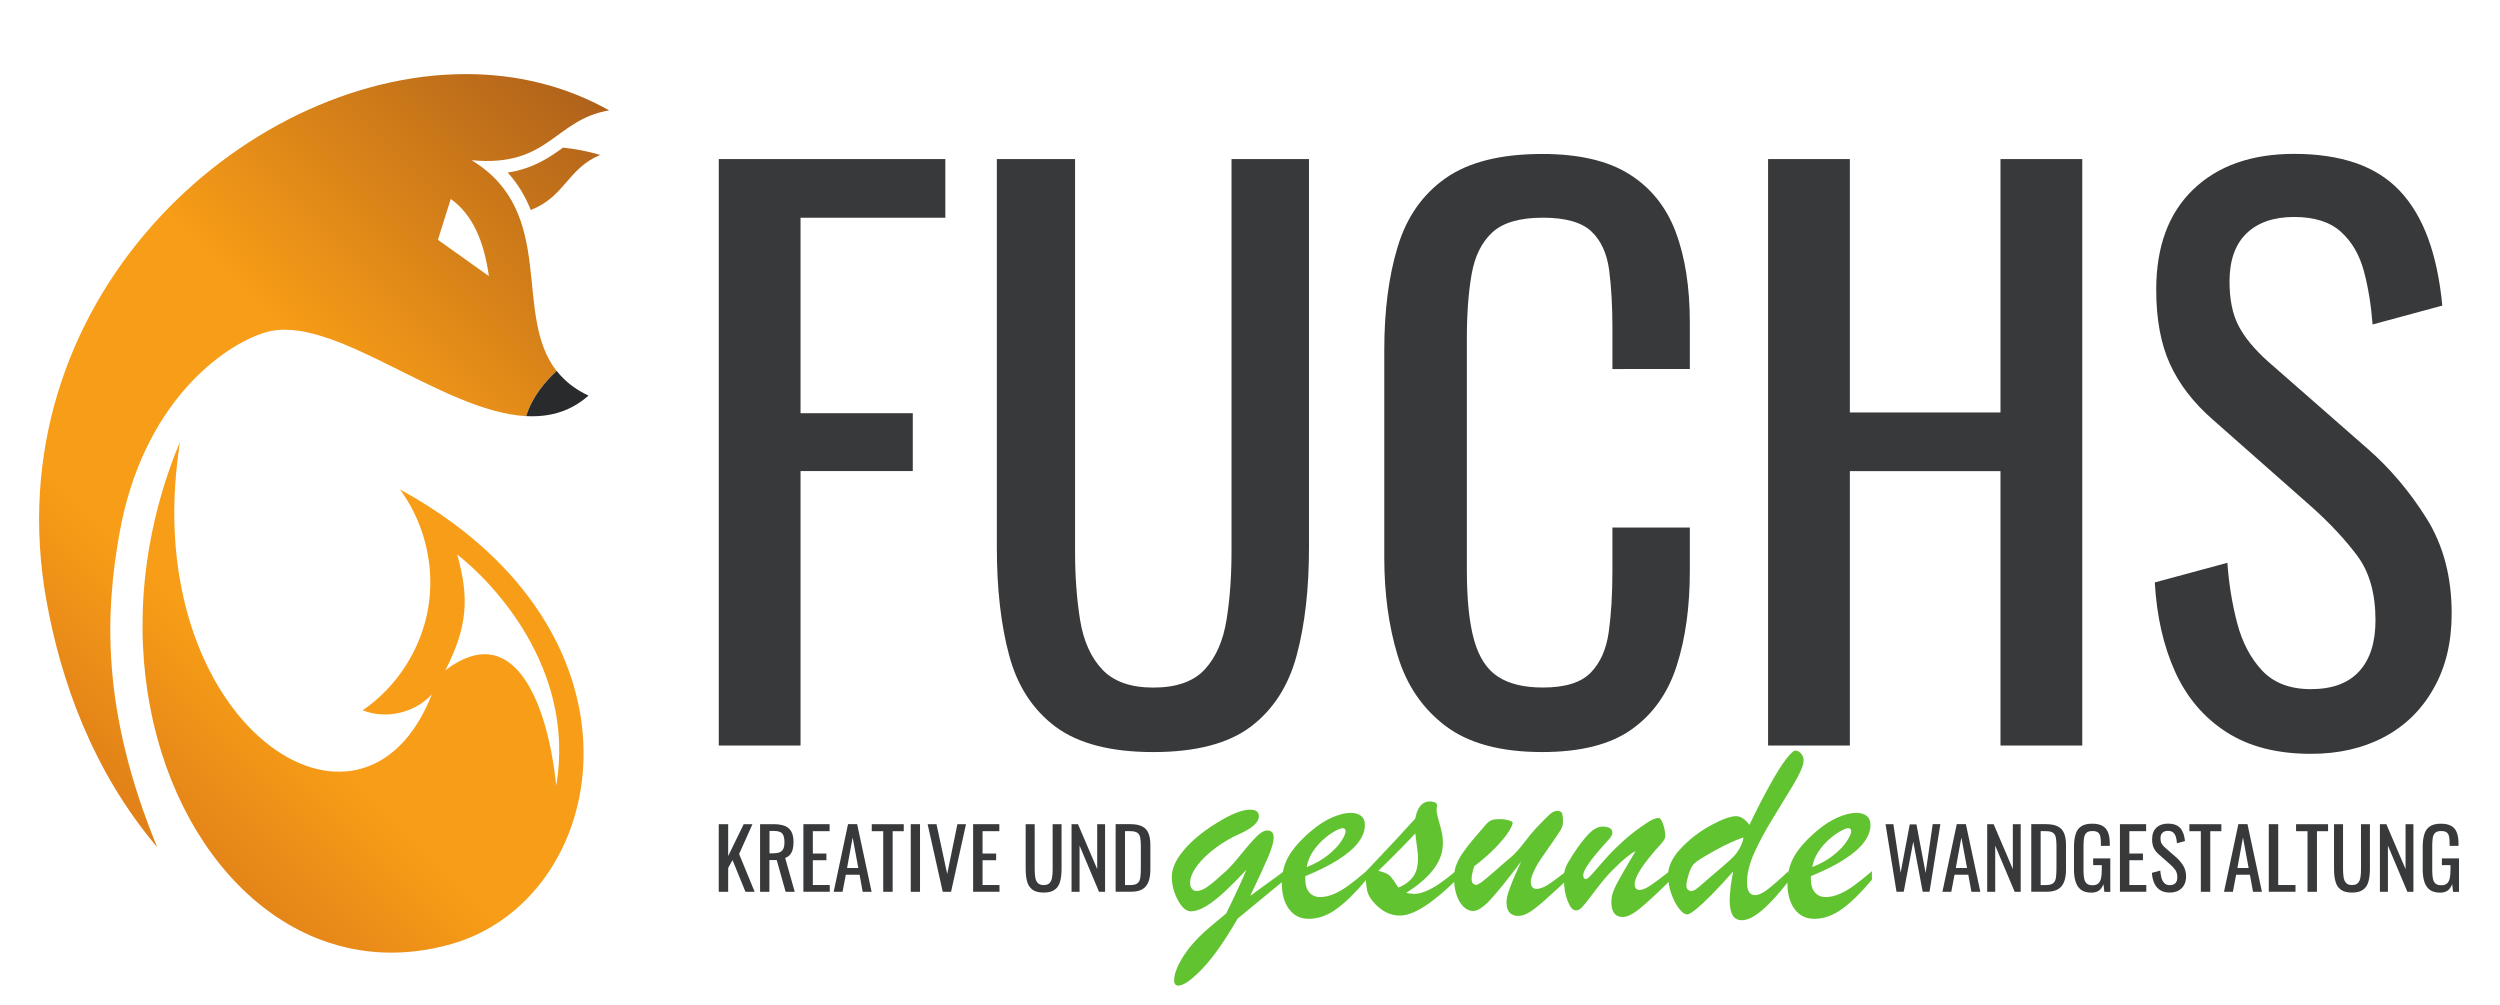
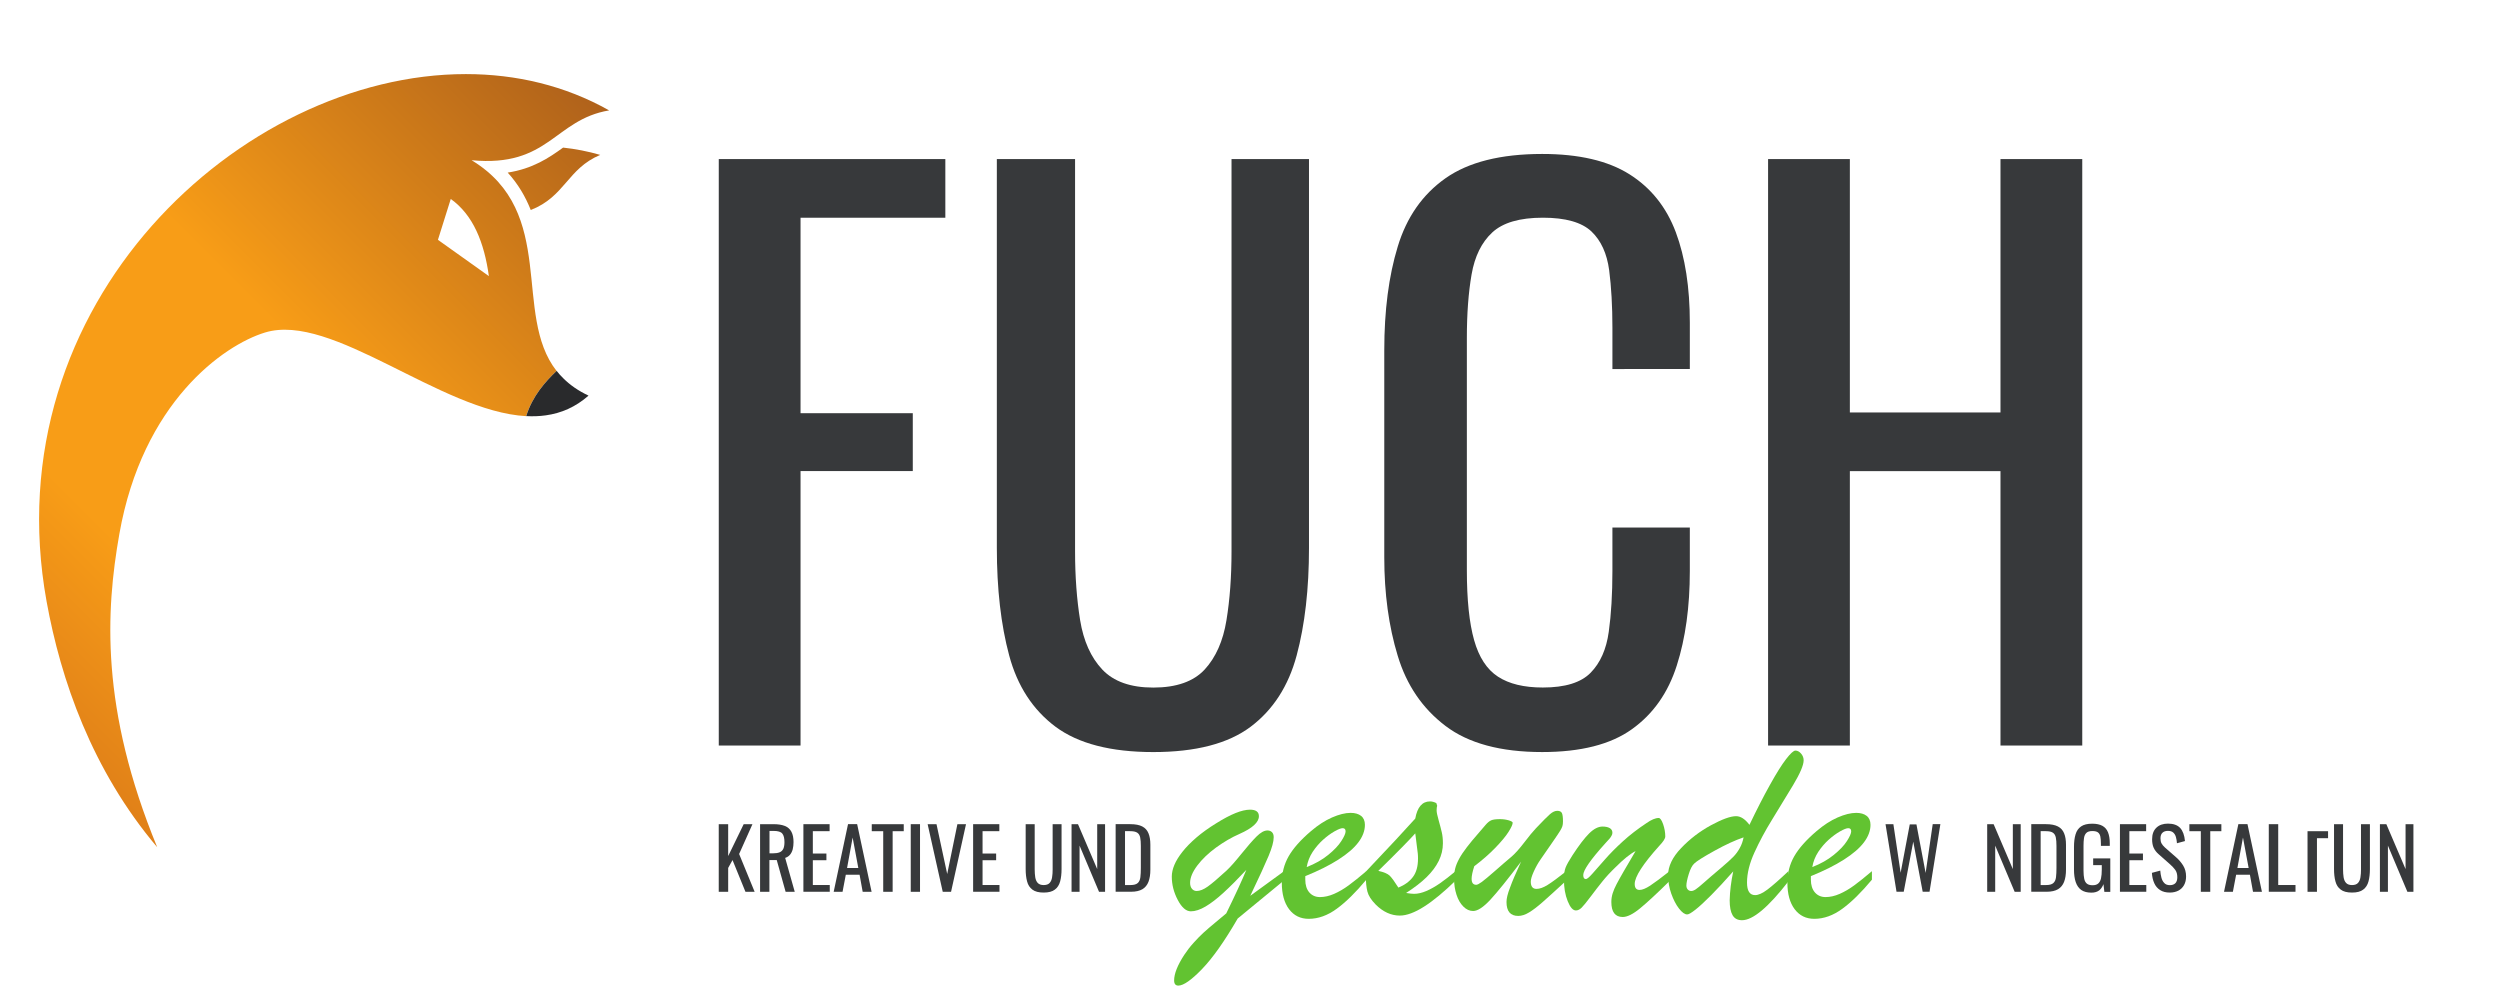
<svg xmlns="http://www.w3.org/2000/svg" xmlns:xlink="http://www.w3.org/1999/xlink" version="1.1" id="svg2" x="0px" y="0px" viewBox="0 0 6573.2 2642.8" style="enable-background:new 0 0 6573.2 2642.8;" xml:space="preserve">
  <style type="text/css">
	.st0{fill:url(#path48_00000016068821864892902500000005600501181119754381_);}
	.st1{fill:url(#path86_00000062151738155344547110000013749532850524742021_);}
	.st2{fill:url(#path124_00000128456961813998915170000008299846013278677416_);}
	.st3{clip-path:url(#SVGID_00000070800774391708483910000006979172787965055375_);}
	.st4{fill:#292A2C;}
	.st5{fill:#37393B;}
	.st6{fill:#62C331;}
</style>
  <g id="g10" transform="matrix(1.333,0,0,-1.333,0,3699)">
    <g id="g12">
      <g id="g14">
        <g id="g20">
          <g id="g22">
            <linearGradient id="path48_00000119107750840432221680000014108546558161712550_" gradientUnits="userSpaceOnUse" x1="2471.641" y1="1779.141" x2="2472.641" y2="1779.141" gradientTransform="matrix(-2465.112 -2465.112 -2465.112 2465.112 10480050 1709845.125)">
              <stop offset="0" style="stop-color:#9B531B" />
              <stop offset="3.036050e-02" style="stop-color:#9D561B" />
              <stop offset="5.502849e-02" style="stop-color:#AB5E1B" />
              <stop offset="0.285" style="stop-color:#F89D17" />
              <stop offset="0.433" style="stop-color:#F89D17" />
              <stop offset="0.579" style="stop-color:#D77519" />
              <stop offset="0.63" style="stop-color:#C5691B" />
              <stop offset="0.753" style="stop-color:#774517" />
              <stop offset="0.843" style="stop-color:#774517" />
              <stop offset="0.977" style="stop-color:#8D4C19" />
              <stop offset="1" style="stop-color:#98501A" />
            </linearGradient>
            <path id="path48" style="fill:url(#path48_00000119107750840432221680000014108546558161712550_);" d="M1001.4,2434.5       c20.8-22.8,35.2-47.8,45.5-73.8l0,0c67.8,26.5,72.1,81.4,137,108.7l0,0c-24.2,7-48.6,11.8-73.2,14.4l0,0       C1082.5,2463.4,1050.8,2442.2,1001.4,2434.5" />
          </g>
        </g>
      </g>
    </g>
    <g id="g50">
      <g id="g52">
        <g id="g58">
          <g id="g60">
            <linearGradient id="path86_00000019677052404963850440000013304499226942553782_" gradientUnits="userSpaceOnUse" x1="2471.641" y1="1779.141" x2="2472.641" y2="1779.141" gradientTransform="matrix(-2465.112 -2465.112 -2465.112 2465.112 10480023 1709872)">
              <stop offset="0" style="stop-color:#9B531B" />
              <stop offset="3.036050e-02" style="stop-color:#9D561B" />
              <stop offset="5.502849e-02" style="stop-color:#AB5E1B" />
              <stop offset="0.285" style="stop-color:#F89D17" />
              <stop offset="0.433" style="stop-color:#F89D17" />
              <stop offset="0.579" style="stop-color:#D77519" />
              <stop offset="0.63" style="stop-color:#C5691B" />
              <stop offset="0.753" style="stop-color:#774517" />
              <stop offset="0.843" style="stop-color:#774517" />
              <stop offset="0.977" style="stop-color:#8D4C19" />
              <stop offset="1" style="stop-color:#98501A" />
            </linearGradient>
            <path id="path86" style="fill:url(#path86_00000019677052404963850440000013304499226942553782_);" d="M91.9,1588.6       c27.9-154,89.2-332.4,218.2-484.8l0,0c-112.5,273.2-101.5,466-74.7,617.8l0,0c45.8,259.6,205.3,372.5,287.4,397.5l0,0       c132.1,40.4,346.1-155.7,515-165l0,0c12.4,39.6,37.3,67.4,60,89.2l0,0c-87.8,112,2.8,312.4-167.6,415.6l0,0       c152.9-14.5,162.9,80,271.3,98.3l0,0c-86.8,48.9-183.4,71.6-282.5,71.6l0,0C477,2628.9-14.9,2177.7,91.9,1588.6 M863.8,2301.9       l25.3,80.6c44.2-31.6,65.9-85.5,75.2-152.2l0,0L863.8,2301.9z" />
          </g>
        </g>
      </g>
    </g>
    <g id="g88">
      <g id="g90">
        <g id="g96">
          <g id="g98">
            <linearGradient id="path124_00000177480680918427566480000003784881533658831258_" gradientUnits="userSpaceOnUse" x1="2471.641" y1="1779.141" x2="2472.641" y2="1779.141" gradientTransform="matrix(-2465.112 -2465.112 -2465.112 2465.112 10480350 1709543)">
              <stop offset="0" style="stop-color:#9B531B" />
              <stop offset="3.036050e-02" style="stop-color:#9D561B" />
              <stop offset="5.502849e-02" style="stop-color:#AB5E1B" />
              <stop offset="0.285" style="stop-color:#F89D17" />
              <stop offset="0.433" style="stop-color:#F89D17" />
              <stop offset="0.579" style="stop-color:#D77519" />
              <stop offset="0.63" style="stop-color:#C5691B" />
              <stop offset="0.753" style="stop-color:#774517" />
              <stop offset="0.843" style="stop-color:#774517" />
              <stop offset="0.977" style="stop-color:#8D4C19" />
              <stop offset="1" style="stop-color:#98501A" />
            </linearGradient>
-             <path id="path124" style="fill:url(#path124_00000177480680918427566480000003784881533658831258_);" d="M295,1699       c-62.9-358.7,94.8-687.8,339.8-778.5l0,0c77.8-28.8,164.5-33.6,255.7-7.6l0,0c289.7,82.6,399.5,537.9,3.2,830.1l0,0       c-31.7,23.4-66.6,45.7-104.9,66.7l0,0l0,0l0,0c1.4-1.9,2.8-3.9,4.2-5.8l0,0c1.1-1.6,2.2-3.1,3.2-4.7l0,0c0,0,0,0,0,0l0,0       c43.5-64.6,61.4-146.1,48.5-223l0,0c-13.7-81.1-61.4-155.9-129.3-202.3l0,0c46.2-18.4,103.1-5.2,136.5,31.7l0,0       c-138.1-351.6-577.3-57.3-498.8,484.3l0,0c0.6,4.4,1.1,8.9,1.8,13.3l0,0c0,0,0,0,0,0l0,0c0,0,0,0,0,0l0,0       C326.4,1835.1,306.8,1766.5,295,1699 M901.8,1681.2c66.9-52.1,234.6-222.5,195.4-456.3l0,0c-18,172.3-86.7,328.6-218.7,227.9       l0,0C922.7,1539.5,925.6,1596.2,901.8,1681.2 M354.8,1903.3C354.8,1903.3,354.8,1903.3,354.8,1903.3L354.8,1903.3       C354.8,1903.3,354.8,1903.3,354.8,1903.3" />
          </g>
        </g>
      </g>
    </g>
    <g id="g126">
      <g>
        <defs>
          <rect id="SVGID_1_" x="-1223.4" y="83.7" width="7772.3" height="3699" />
        </defs>
        <clipPath id="SVGID_00000115507104642017774710000017342478894119723927_">
          <use xlink:href="#SVGID_1_" style="overflow:visible;" />
        </clipPath>
        <g id="g128" style="clip-path:url(#SVGID_00000115507104642017774710000017342478894119723927_);">
          <g id="g134" transform="translate(1412.744,1448.508)">
            <path id="path136" class="st4" d="M-251.9,546.1c-25.6-22.6-53.9-34.7-84.2-38.9c-12.6-1.8-25.5-2.2-38.7-1.5       c12.4,39.6,37.3,67.4,60,89.2c4-5.1,8.4-10,13.2-14.7C-288.6,567.2-272.3,555.7-251.9,546.1" />
          </g>
          <g id="g138" transform="translate(2116.536,1799.427)">
            <path id="path140" class="st5" d="M-251.9,546.1v115.7h-446.9V-495h161.3V46.3h221.4v114.2h-221.4v385.6H-251.9z" />
          </g>
          <g id="g142" transform="translate(2681.023,1915.12)">
            <path id="path144" class="st5" d="M-251.9,546.1V-228c0-49.4-3.3-94.7-10-135.6c-6.6-40.9-21-73.3-42.9-97.1       c-21.9-23.7-55.7-35.7-101.4-35.7c-44.8,0-78.3,11.9-100.7,35.7c-22.4,23.8-36.9,56.2-43.6,97.1c-6.6,40.9-10,86.2-10,135.6       v774.1h-154.3v-766.9c0-81,8.1-151.7,24.3-212.1c16.2-60.4,46.7-107.3,91.4-140.7c44.8-33.3,109-50,192.9-50       c83.7,0,147.8,16.7,192.1,50c44.3,33.4,74.5,80.3,90.7,140.7c16.2,60.4,24.3,131.2,24.3,212.1v766.9L-251.9,546.1z" />
          </g>
          <g id="g146" transform="translate(3585.011,1500.965)">
            <path id="path148" class="st5" d="M-251.9,546.1v91.4c0,69.5-9.2,129-27.7,178.5c-18.6,49.5-49.1,87.6-91.5,114.3       c-42.3,26.6-99.6,40-172,40c-82,0-145.5-16.1-190.7-47.9c-45.3-31.9-76.7-76.8-94.3-135c-17.7-58-26.5-126.1-26.5-204.2V174.8       c0-71.4,8.8-136.2,26.5-194.2c17.5-58.1,49-104.2,94.3-138.5c45.2-34.3,108.7-51.5,190.7-51.5c76.1,0,135.1,15,177,45.1       c41.9,29.9,71.4,71.9,88.5,125.7c17.2,53.8,25.7,115.9,25.7,186.3v85.7h-152.7v-85.7c0-45.6-2.4-85.7-7.2-119.9       c-4.7-34.3-16.6-61.2-35.7-80.7c-19-19.5-50.4-29.2-94.3-29.2c-37.2,0-66.6,7.1-88.5,21.4c-21.9,14.2-37.6,38.3-47.1,72.1       c-9.5,33.7-14.3,79.7-14.3,137.8v458.4c0,47.6,3.1,89.2,9.3,125c6.2,35.7,19.7,63.3,40.7,82.8c21,19.5,54.2,29.2,100,29.2       c44.7,0,76.6-9.1,95.7-27.1c19-18.1,30.6-43.6,35-76.5c4.2-32.8,6.4-70.6,6.4-113.5v-81.4H-251.9z" />
          </g>
          <g id="g150" transform="translate(4197.759,1915.12)">
            <path id="path152" class="st5" d="M-251.9,546.1V46.3H-549v499.8h-161.3V-610.7H-549v541.3h297.1v-541.3h161.3V546.1H-251.9z" />
          </g>
          <g id="g154" transform="translate(1669.588,469.783)">
            <path id="path156" class="st5" d="M-251.9,546.1v133.4h18.6v-62.9l30.6,62.9h17.3l-26.3-58.8l30.6-74.6h-18.1l-25.5,62.6       l-8.6-15.5v-47.1H-251.9z" />
          </g>
          <g id="g158" transform="translate(1769.709,545.695)">
            <path id="path160" class="st5" d="M-251.9,546.1h7.1c5.3,0,9.6,0.7,12.8,2c3.3,1.3,5.7,3.6,7.3,6.8c1.5,3.2,2.3,7.6,2.3,13.3       c0,7.8-1.4,13.4-4.3,16.9c-2.9,3.5-8.5,5.2-17,5.2h-8.2V546.1z M-270.5,470.2v133.4h26.8c8.9,0,16.2-1.2,22.1-3.5       c5.8-2.4,10.1-6.1,12.9-11.4c2.8-5.2,4.2-12.1,4.2-20.5c0-5.2-0.6-9.9-1.6-14.1c-1.1-4.2-2.9-7.8-5.3-10.7       c-2.4-2.9-5.6-5-9.6-6.3l18.9-66.9h-18l-17.5,62.6h-14.5v-62.6H-270.5z" />
          </g>
          <g id="g162" transform="translate(1836.569,469.783)">
            <path id="path164" class="st5" d="M-251.9,546.1v133.4h51.7v-13.8h-33.1v-44.1h26.8v-13.2h-26.8v-48.9h33.4v-13.3H-251.9z" />
          </g>
          <g id="g166" transform="translate(1922.694,516.716)">
            <path id="path168" class="st5" d="M-251.9,546.1h22.2l-11.2,60.1L-251.9,546.1z M-278.3,499.2l28.3,133.4h18l28.5-133.4h-17.6       l-6.1,33.6h-27.2l-6.4-33.6H-278.3z" />
          </g>
          <g id="g170" transform="translate(1993.999,469.783)">
            <path id="path172" class="st5" d="M-251.9,546.1v119.5h-22.6v13.8h63.1v-13.8h-21.9V546.1H-251.9z" />
          </g>
          <path id="path174" class="st5" d="M1796.4,1149.3h18.3v-133.4h-18.3V1149.3z" />
          <g id="g176" transform="translate(2111.413,469.783)">
            <path id="path178" class="st5" d="M-251.9,546.1l-29.8,133.4h17.5l21.1-98.3l20.1,98.3h17l-29.5-133.4H-251.9z" />
          </g>
          <g id="g180" transform="translate(2171.343,469.783)">
            <path id="path182" class="st5" d="M-251.9,546.1v133.4h51.7v-13.8h-33.1v-44.1h26.8v-13.2h-26.8v-48.9h33.4v-13.3H-251.9z" />
          </g>
          <g id="g184" transform="translate(2310.481,468.297)">
            <path id="path186" class="st5" d="M-251.9,546.1c-9.7,0-17.1,1.9-22.2,5.8c-5.2,3.8-8.7,9.2-10.5,16.2       c-1.9,7-2.8,15.1-2.8,24.5V681h17.8v-89.2c0-5.7,0.4-10.9,1.1-15.6c0.8-4.7,2.4-8.5,5-11.2c2.6-2.7,6.4-4.1,11.6-4.1       c5.3,0,9.2,1.4,11.7,4.1c2.5,2.7,4.2,6.5,4.9,11.2c0.8,4.7,1.1,9.9,1.1,15.6V681h17.6v-88.4c0-9.3-0.9-17.5-2.8-24.5       c-1.9-7-5.3-12.4-10.5-16.2C-234.9,548-242.3,546.1-251.9,546.1" />
          </g>
          <g id="g188" transform="translate(2365.492,469.783)">
            <path id="path190" class="st5" d="M-251.9,546.1v133.4h12.7l37.9-88.6v88.6h15.5V546.1h-11.9l-38.4,91.1v-91.1H-251.9z" />
          </g>
          <g id="g192" transform="translate(2471.044,483.117)">
            <path id="path194" class="st5" d="M-251.9,546.1h10.5c6.8,0,11.6,1.3,14.5,4c2.9,2.6,4.6,6.5,5.2,11.5       c0.6,5.1,0.9,11.1,0.9,18.3v43.3c0,6.9-0.4,12.5-1.3,16.8c-0.9,4.3-2.8,7.4-5.8,9.4c-3,2-7.6,3-14,3h-10.1V546.1z        M-270.5,532.8v133.4h29c9.9,0,17.7-1.5,23.5-4.5c5.8-3,9.9-7.6,12.3-13.6c2.5-6,3.7-13.6,3.7-22.5v-49.1       c0-9.4-1.2-17.4-3.7-23.9c-2.5-6.5-6.5-11.4-12-14.7c-5.6-3.3-13-5-22.3-5H-270.5z" />
          </g>
          <g id="g196" transform="translate(2784.509,492.202)">
            <path id="path198" class="st6" d="M-251.9,546.1l-91.3-75.1c-25.7-44.4-49-77.5-70.1-99.4c-21.1-21.9-36.8-32.9-47-32.9       c-5.5,0-8.3,3.4-8.3,10.2c0,13.2,6.7,30.1,20.1,50.6c5.3,8.1,11.4,16,18.3,23.6c6.9,7.7,13.4,14.3,19.5,19.9       c6.1,5.6,14.3,12.6,24.3,20.9c10.1,8.3,17,14.1,20.6,17.2c18.3,37.4,31.5,66,39.6,85.8c-17.2-18.3-32.3-33.4-45.1-45.1       c-12.8-11.7-24.6-20.8-35.3-27.1c-10.7-6.3-20.4-9.5-29-9.5c-9.3,0-18,7.5-25.8,22.4c-7.9,14.9-11.8,30.3-11.8,46.1       c0,7.3,1.7,15,5.1,23.1c3.4,8.1,8.7,16.7,15.9,25.8c7.2,9.2,16.5,18.6,27.6,28.2c11.2,9.6,24.3,19,39.3,28.2       c28.4,17.8,50.5,26.7,66.3,26.7c11.7,0,17.6-4.3,17.6-12.9c0-11.9-12.7-23.6-38.2-34.9c-15.6-6.8-31-15.8-46.3-26.9       c-15.3-11.2-27.7-23.1-37.1-35.6c-9.4-12.6-14.1-23.9-14.1-33.9c0-5,1.2-8.9,3.6-11.8c2.4-2.9,5.5-4.4,9.3-4.4       c6.4,0,13.7,2.9,22,8.8c8.2,5.9,20.4,16.2,36.6,31.1c7.3,6.8,17.1,17.7,29.3,32.9c12.2,15.1,22.3,26.7,30.2,34.6       c8,8,15.2,12,21.6,12c3.7,0,6.6-1.2,8.9-3.4c2.3-2.3,3.4-5.6,3.4-10c0-8.4-3.3-20.7-10-36.7c-6.7-16-18.7-42.3-36.2-78.8       l66.5,48.4V546.1z" />
          </g>
          <g id="g200" transform="translate(2829.318,518.606)">
            <path id="path202" class="st6" d="M-251.9,546.1c16.5,6.4,30.6,14.4,42.3,23.9c11.7,9.5,20.4,18.6,26,27.4       c5.6,8.7,8.4,15.1,8.4,19.1c0,4.2-1.9,6.3-5.8,6.3c-3.3,0-8.7-2.1-16.1-6.3s-14.9-9.7-22.5-16.5c-7.6-6.8-14.4-14.8-20.5-23.9       C-246.1,566.9-250.1,556.9-251.9,546.1 M-254.7,528.2v-6.9c0-10.8,2.7-19.2,8-25.3c5.3-6,12.3-9.1,20.9-9.1       c9,0,18.3,2.1,27.9,6.3c9.6,4.2,19.2,9.8,28.7,16.8c9.5,7,21.2,16.3,34.9,28v-16.8c-20.7-24.9-40.1-44-58.3-57.3       c-18.1-13.3-36.6-19.9-55.3-19.9c-16.3,0-29.2,6.3-38.8,19c-9.5,12.6-14.3,30-14.3,52c0,19.2,4.5,36.7,13.5,52.4       c9,15.7,23.6,32.2,44,49.6c13.9,11.9,27.8,20.9,41.5,26.9c13.8,6,26,9.1,36.8,9.1c8.6,0,15.5-2,20.5-5.9       c5-3.9,7.6-9.9,7.6-17.7c0-11.5-4.3-23.1-12.9-34.5c-8.6-11.5-21.8-22.8-39.5-34.1C-207.1,549.5-228.8,538.7-254.7,528.2" />
          </g>
          <g id="g204" transform="translate(3048.461,544.995)">
            <path id="path206" class="st6" d="M-251.9,546.1l-5,40.1c-11.4-12.8-35.6-37.5-72.9-74c11-2.4,18.5-5.6,22.6-9.6       c4-4,9.7-11.8,17-23.4c12.5,5.1,22,12.1,28.7,21c6.7,8.9,10,21,10,36.4c0,1.8,0,3.5-0.1,5       C-251.6,543.1-251.7,544.6-251.9,546.1 M-354.5,504v6.6c47.3,49.9,79.8,84.8,97.6,104.8c4,22.5,13.8,33.8,29.1,33.8       c3.8,0,8-1.1,12.4-3.3l1.7-5.2c-0.7-2.2-1.1-5.3-1.1-9.3c0-3.5,1.3-10,4-19.4c2.7-9.4,4.7-17.4,6.2-23.8       c1.5-6.4,2.2-13.6,2.2-21.7c0-12.1-2.8-23.7-8.3-34.8c-5.5-11.1-13.5-21.7-23.9-31.9c-10.4-10.2-23.9-20.6-40.4-31.2       c6.6-1.1,11.8-1.7,15.7-1.7c7.5,0,15.6,1.9,24.3,5.6c8.7,3.8,17.6,8.8,26.7,15.1c9.1,6.3,19.6,14.5,31.8,24.6v-18.4       c-23.5-22.9-44.4-40.3-63-52.1c-18.5-11.8-34.5-17.7-47.9-17.7c-17.2,0-33.2,7.3-47.8,22c-8.6,8.8-14,17.2-16.1,25.3       C-353.4,479.4-354.5,490.3-354.5,504" />
          </g>
          <g id="g208" transform="translate(3252.196,529.331)">
            <path id="path210" class="st6" d="M-251.9,546.1c-26.6-35.2-46.8-60.2-60.6-75.1c-13.8-14.9-25.2-22.3-34-22.3       c-7,0-13.4,2.9-19.2,8.7c-5.9,5.8-10.4,13.6-13.6,23.4c-3.2,9.8-4.8,20.3-4.8,31.5c0,7.3,0.7,13.9,2.1,19.8       c1.4,5.9,4,12.3,7.8,19.4c3.8,7.1,8.9,14.7,15.3,23c6.3,8.3,14.1,17.6,23.2,28c5.5,6.4,10.1,11.8,13.9,16.2       c3.8,4.4,7.4,7.4,11,8.9c3.6,1.6,9.4,2.3,17.5,2.3c5.9,0,11.5-0.8,16.8-2.3c5.3-1.6,8-3.2,8-4.8c0-3.3-2.7-9.3-8.1-17.9       c-5.4-8.6-14.1-19.1-26.1-31.5c-12-12.4-25.9-24.5-41.6-36.4c-3.5-10.8-5.2-19.1-5.2-24.8c0-7.9,3-11.8,9.1-11.8       c2.2,0,5.9,1.9,11,5.6c5.1,3.8,13.8,11,26,21.7c12.2,10.7,23.1,20.2,32.9,28.4c7.2,6.2,15.4,15.5,24.9,27.9       c9.4,12.4,17.1,21.7,23,27.9c13.6,14.3,22.8,23.6,27.8,27.9c5,4.3,9.7,6.5,14.3,6.5c4.4,0,7.4-1.4,8.9-4.1       c1.5-2.7,2.3-8.3,2.3-16.8c0-3.8-0.4-7-1.1-9.3c-0.7-2.4-2.3-5.5-4.5-9.2c-2.3-3.8-6.9-10.7-13.9-20.8       c-7-10.1-15.2-22-24.7-35.7c-5.1-7.3-9.6-15.4-13.5-24.1c-3.9-8.7-5.8-15.3-5.8-19.7c0-9.5,3.8-14.3,11.3-14.3       c6.2,0,13.5,2.6,21.7,7.7c8.3,5.1,20.9,14.4,37.9,27.8v-18.4c-21.5-19.8-37.3-34.2-47.6-43.2c-10.3-9-19.1-15.8-26.7-20.3       c-7.5-4.6-14.7-6.9-21.4-6.9c-15.4,0-23.1,9.2-23.1,27.5c0,7,2.3,16.4,6.9,28.2C-269.6,506.6-262.2,523.7-251.9,546.1" />
          </g>
          <g id="g212" transform="translate(3524.692,560.401)">
            <path id="path214" class="st6" d="M-251.9,546.1c-32.3-35.9-48.4-61-48.4-75.1c0-7.9,3.2-11.8,9.6-11.8       c5.3,0,12.2,2.8,20.8,8.4c8.5,5.6,21.9,15.5,40,29.8v-19c-26-25.7-46-44.2-59.9-55.6c-13.9-11.4-25.3-17-34.1-17       c-15,0-22.5,9.9-22.5,29.7c0,5.9,0.9,11.6,2.7,17.3c1.8,5.7,4.4,11.6,7.6,17.7c3.2,6.2,8.1,14.9,14.7,26.4       c6.6,11.5,14.2,24.4,22.8,38.9c-10.5-5.3-23.6-15.9-39.3-31.6c-10.3-9.9-19-19.3-26.1-28.2c-7.2-8.9-14.8-18.8-23-29.7       c-8.2-10.9-14.1-18.2-17.9-22c-3.8-3.8-7.6-5.6-11.4-5.6c-5.9,0-11.3,6.1-16.2,18.4c-5,12.3-7.4,26.6-7.4,42.9       c0,10.1,1.1,18,3.4,23.6c2.3,5.7,6.8,13.8,13.6,24.2c12.6,19.4,23.6,33.7,32.7,42.8c9.2,9.1,18,13.6,26.4,13.6       c5.9,0,10.6-1,14.1-3c3.6-2,5.4-5.1,5.4-9.3c0-1.8-0.5-3.8-1.7-5.8c-1.1-2-2.3-3.8-3.7-5.5c-1.4-1.6-4.3-4.8-8.7-9.6       c-29-32.1-43.4-52.9-43.4-62.4c0-5.3,1.7-8,5.2-8c2.2,0,6.5,3.5,12.8,10.6c6.3,7,14.5,16.3,24.5,27.8       c10,11.5,21.8,23.4,35.5,35.9c13.7,12.5,29.2,24.5,46.6,36c9.7,6.8,17.8,10.2,24.2,10.2c2.9,0,5.8-4,8.7-12.1       c2.8-8.1,4.3-16.2,4.3-24.5C-240.1,560.5-244,554.3-251.9,546.1" />
          </g>
          <g id="g216" transform="translate(3691.025,577.171)">
            <path id="path218" class="st6" d="M-251.9,546.1c-16.3-5.5-35.5-14.3-57.5-26.5c-22-12.2-35.3-20.6-39.9-25.2       c-4-3.7-7.6-10.5-10.7-20.6c-3.1-10.1-4.7-17.7-4.7-22.8c0-3.1,0.9-5.7,2.7-7.7c1.8-2,4.1-3,6.9-3c2.6,0,5.5,1.1,8.8,3.3       c3.3,2.2,8.6,6.5,15.8,12.9c7.2,6.4,12,10.5,14.2,12.4c3.1,2.8,10,8.7,20.8,17.7c10.7,9.1,18.6,16.2,23.5,21.3       c5,5.1,9.2,10.9,12.6,17.2C-255.8,531.4-253.4,538.4-251.9,546.1 M-272.3,479c-16.1-18.3-30.6-33.9-43.3-46.7       c-12.7-12.8-23.1-22.4-31.1-28.7c-8-6.3-13.4-9.5-16.4-9.5c-4.8,0-10.1,3.8-16.1,11.5c-6,7.7-11,17.5-15.3,29.4       c-4.2,11.9-6.3,24-6.3,36.3c0,17.8,8.6,35.7,25.8,53.7c17.2,18.1,36.8,33,58.8,45c22,11.9,38.5,17.9,49.5,17.9       c9,0,17.8-5.7,26.4-17.1c14.1,29.5,27.5,55.7,40.3,78.6c12.7,22.9,23.4,40,32,51.1c8.6,11.2,14.8,16.8,18.4,16.8       c4,0,7.7-2,11.1-5.9s5.1-8.4,5.1-13.3c0-9.5-7-25.9-20.9-49.1c-13.9-23.2-27.7-45.8-41.3-67.8c-13.6-22-25.2-43.7-34.9-65       c-9.7-21.3-14.6-41.1-14.6-59.2c0-16.5,5.3-24.8,16-24.8c6.4,0,14.5,3.6,24.2,10.9s23.6,19.4,41.5,36.4v-20.1       c-39.6-51.1-70.1-76.7-91.6-76.7c-8.6,0-14.8,3.3-18.6,9.9c-3.8,6.6-5.7,16.4-5.7,29.4C-278.9,439.7-276.6,458.7-272.3,479" />
          </g>
          <g id="g220" transform="translate(3826.577,518.606)">
            <path id="path222" class="st6" d="M-251.9,546.1c16.5,6.4,30.6,14.4,42.3,23.9c11.7,9.5,20.4,18.6,26,27.4       c5.6,8.7,8.4,15.1,8.4,19.1c0,4.2-1.9,6.3-5.8,6.3c-3.3,0-8.7-2.1-16.1-6.3c-7.4-4.2-14.9-9.7-22.5-16.5       c-7.6-6.8-14.4-14.8-20.5-23.9C-246.1,566.9-250.1,556.9-251.9,546.1 M-254.7,528.2v-6.9c0-10.8,2.7-19.2,8-25.3       c5.3-6,12.3-9.1,20.9-9.1c9,0,18.3,2.1,27.9,6.3c9.6,4.2,19.2,9.8,28.7,16.8c9.5,7,21.2,16.3,34.9,28v-16.8       c-20.7-24.9-40.1-44-58.3-57.3c-18.1-13.3-36.6-19.9-55.3-19.9c-16.3,0-29.2,6.3-38.8,19c-9.5,12.6-14.3,30-14.3,52       c0,19.2,4.5,36.7,13.5,52.4c9,15.7,23.6,32.2,44,49.6c13.9,11.9,27.8,20.9,41.5,26.9c13.8,6,26,9.1,36.8,9.1       c8.6,0,15.5-2,20.5-5.9c5-3.9,7.6-9.9,7.6-17.7c0-11.5-4.3-23.1-12.9-34.5c-8.6-11.5-21.8-22.8-39.5-34.1       S-228.8,538.7-254.7,528.2" />
          </g>
          <g id="g224" transform="translate(3992.704,469.783)">
            <path id="path226" class="st5" d="M-251.9,546.1l-21.7,133.4h15.5l14.3-95.8l18,95.4h13.2l18.1-95.8l14,96.3h15.1l-21.4-133.4       h-13.5l-18.6,98.8l-18.8-98.8H-251.9z" />
          </g>
          <g id="g228" transform="translate(4109.618,516.716)">
-             <path id="path230" class="st5" d="M-251.9,546.1h22.2l-11.2,60.1L-251.9,546.1z M-278.3,499.2l28.3,133.4h18l28.5-133.4h-17.6       l-6.1,33.6h-27.2l-6.4-33.6H-278.3z" />
-           </g>
+             </g>
          <g id="g232" transform="translate(4171.533,469.783)">
            <path id="path234" class="st5" d="M-251.9,546.1v133.4h12.7l37.9-88.6v88.6h15.5V546.1h-11.9l-38.4,91.1v-91.1H-251.9z" />
          </g>
          <g id="g236" transform="translate(4277.086,483.117)">
            <path id="path238" class="st5" d="M-251.9,546.1h10.5c6.8,0,11.6,1.3,14.5,4c2.9,2.6,4.6,6.5,5.2,11.5       c0.6,5.1,0.9,11.1,0.9,18.3v43.3c0,6.9-0.4,12.5-1.3,16.8c-0.9,4.3-2.8,7.4-5.8,9.4c-3,2-7.6,3-14,3h-10.1V546.1z        M-270.5,532.8v133.4h29c9.9,0,17.7-1.5,23.5-4.5c5.8-3,9.9-7.6,12.3-13.6c2.5-6,3.7-13.6,3.7-22.5v-49.1       c0-9.4-1.2-17.4-3.7-23.9c-2.5-6.5-6.5-11.4-12-14.7c-5.6-3.3-13-5-22.3-5H-270.5z" />
          </g>
          <g id="g240" transform="translate(4377.045,468.135)">
            <path id="path242" class="st5" d="M-251.9,546.1c-8.3,0-15,1.8-20,5.3c-5,3.6-8.6,8.8-10.9,15.6c-2.3,6.8-3.4,15-3.4,24.5v44.6       c0,9.8,1,18.1,3.1,24.9c2,6.9,5.6,12.1,10.9,15.7c5.2,3.6,12.5,5.4,21.8,5.4c8.3,0,15.1-1.4,20.2-4.2       c5.1-2.8,8.8-7.1,11.1-12.8c2.3-5.8,3.5-13,3.5-21.8v-4.9h-17.5v4.1c0,5.8-0.4,10.6-1.1,14.2c-0.8,3.7-2.3,6.4-4.7,8.2       c-2.4,1.8-6.1,2.7-11.1,2.7c-5.5,0-9.5-1.3-11.9-3.8c-2.5-2.5-4-6-4.6-10.3c-0.6-4.3-0.9-9.3-0.9-14.7v-49.4       c0-6.4,0.5-11.7,1.4-16c0.9-4.3,2.7-7.5,5.3-9.6c2.6-2.1,6.4-3.1,11.2-3.1s8.6,1.1,11.2,3.5c2.6,2.3,4.4,5.7,5.4,10.2       c1,4.5,1.5,10.1,1.5,16.8v9.2h-17v13.2h33.8v-66h-11.7l-1.8,15.3c-1.8-4.9-4.5-9-8.2-12.2       C-240.2,547.7-245.3,546.1-251.9,546.1" />
          </g>
          <g id="g244" transform="translate(4433.367,469.783)">
            <path id="path246" class="st5" d="M-251.9,546.1v133.4h51.7v-13.8h-33.1v-44.1h26.8v-13.2h-26.8v-48.9h33.4v-13.3H-251.9z" />
          </g>
          <g id="g248" transform="translate(4531.84,468.297)">
            <path id="path250" class="st5" d="M-251.9,546.1c-7.7,0-14.1,1.6-19.2,4.9c-5.1,3.3-9,7.8-11.6,13.7       c-2.6,5.8-4.2,12.6-4.6,20.3l16.5,4.4c0.3-4.7,1.1-9.3,2.2-13.7c1.1-4.4,3-8,5.7-10.8c2.6-2.8,6.3-4.2,11-4.2       c4.8,0,8.5,1.4,11,4c2.5,2.7,3.7,6.6,3.7,11.6c0,6-1.4,10.9-4.1,14.6c-2.7,3.7-6.2,7.4-10.4,11.1l-22.4,19.8       c-4.4,3.8-7.6,8-9.7,12.6c-2.1,4.6-3.1,10.2-3.1,16.9c0,9.8,2.8,17.3,8.4,22.7c5.6,5.4,13.2,8.1,22.9,8.1       c5.3,0,9.9-0.7,13.9-2.1c4-1.4,7.3-3.5,10-6.3c2.7-2.9,4.8-6.5,6.4-10.8c1.6-4.3,2.7-9.4,3.2-15.2l-15.8-4.3       c-0.3,4.4-1,8.4-2,12.1c-1,3.7-2.7,6.6-5.2,8.9c-2.5,2.3-6,3.4-10.6,3.4c-4.6,0-8.2-1.2-10.8-3.7c-2.6-2.5-3.9-6.1-3.9-11       c0-4.1,0.7-7.4,2.1-10c1.4-2.6,3.6-5.3,6.7-8.1l22.6-19.8c5-4.4,9.5-9.6,13.3-15.7c3.8-6.1,5.8-13.3,5.8-21.7       c0-6.6-1.4-12.3-4.1-17.1c-2.7-4.8-6.5-8.4-11.3-10.9C-240.1,547.4-245.7,546.1-251.9,546.1" />
          </g>
          <g id="g252" transform="translate(4592.932,469.783)">
            <path id="path254" class="st5" d="M-251.9,546.1v119.5h-22.6v13.8h63.1v-13.8h-21.9V546.1H-251.9z" />
          </g>
          <g id="g256" transform="translate(4665.06,516.716)">
            <path id="path258" class="st5" d="M-251.9,546.1h22.2l-11.2,60.1L-251.9,546.1z M-278.3,499.2l28.3,133.4h18l28.5-133.4h-17.6       l-6.1,33.6h-27.2l-6.4-33.6H-278.3z" />
          </g>
          <g id="g260" transform="translate(4726.976,469.783)">
            <path id="path262" class="st5" d="M-251.9,546.1v133.4h18.6v-120h34.1v-13.3H-251.9z" />
          </g>
          <g id="g264" transform="translate(4803.388,469.783)">
-             <path id="path266" class="st5" d="M-251.9,546.1v119.5h-22.6v13.8h63.1v-13.8h-21.9V546.1H-251.9z" />
+             <path id="path266" class="st5" d="M-251.9,546.1v119.5h-22.6h63.1v-13.8h-21.9V546.1H-251.9z" />
          </g>
          <g id="g268" transform="translate(4891.148,468.297)">
            <path id="path270" class="st5" d="M-251.9,546.1c-9.7,0-17.1,1.9-22.2,5.8c-5.2,3.8-8.7,9.2-10.5,16.2       c-1.9,7-2.8,15.1-2.8,24.5V681h17.8v-89.2c0-5.7,0.4-10.9,1.1-15.6c0.8-4.7,2.4-8.5,5-11.2c2.6-2.7,6.4-4.1,11.6-4.1       c5.3,0,9.2,1.4,11.7,4.1c2.5,2.7,4.2,6.5,4.9,11.2c0.8,4.7,1.1,9.9,1.1,15.6V681h17.6v-88.4c0-9.3-0.9-17.5-2.8-24.5       c-1.9-7-5.3-12.4-10.5-16.2C-234.9,548-242.3,546.1-251.9,546.1" />
          </g>
          <g id="g272" transform="translate(4946.159,469.783)">
            <path id="path274" class="st5" d="M-251.9,546.1v133.4h12.7l37.9-88.6v88.6h15.5V546.1h-11.9l-38.4,91.1v-91.1H-251.9z" />
          </g>
          <g id="g276" transform="translate(5064.884,468.135)">
-             <path id="path278" class="st5" d="M-251.9,546.1c-8.3,0-15,1.8-20,5.3c-5,3.6-8.6,8.8-10.9,15.6c-2.3,6.8-3.4,15-3.4,24.5v44.6       c0,9.8,1,18.1,3.1,24.9c2,6.9,5.6,12.1,10.9,15.7c5.2,3.6,12.5,5.4,21.8,5.4c8.3,0,15.1-1.4,20.2-4.2       c5.1-2.8,8.8-7.1,11.1-12.8c2.3-5.8,3.5-13,3.5-21.8v-4.9h-17.5v4.1c0,5.8-0.4,10.6-1.1,14.2c-0.8,3.7-2.3,6.4-4.7,8.2       c-2.4,1.8-6.1,2.7-11.1,2.7c-5.5,0-9.5-1.3-11.9-3.8c-2.5-2.5-4-6-4.6-10.3c-0.6-4.3-0.9-9.3-0.9-14.7v-49.4       c0-6.4,0.5-11.7,1.4-16c0.9-4.3,2.7-7.5,5.3-9.6c2.6-2.1,6.4-3.1,11.2-3.1s8.6,1.1,11.2,3.5c2.6,2.3,4.4,5.7,5.4,10.2       c1,4.5,1.5,10.1,1.5,16.8v9.2h-17v13.2h33.8v-66h-11.7l-1.8,15.3c-1.8-4.9-4.5-9-8.2-12.2       C-240.2,547.7-245.3,546.1-251.9,546.1" />
-           </g>
+             </g>
          <g id="g280" transform="translate(4810.126,741.939)">
-             <path id="path282" class="st5" d="M-251.9,546.1c-66.8,0-122.5,14.3-166.9,43c-44.4,28.6-78.1,68.3-101,118.9       c-22.9,50.6-36.3,109.3-40.1,176.2l143.2,38.7c2.9-41.1,9.3-80.7,19.3-118.9c10-38.2,26.5-69.5,49.4-93.8       c22.9-24.3,54.9-36.5,96-36.5c42,0,73.8,11.7,95.2,35.1c21.5,23.4,32.2,57,32.2,101c0,52.5-12,94.8-35.8,126.8       c-23.9,32-53.9,64.2-90.2,96.7l-194.8,171.9c-38.2,33.4-66.4,69.9-84.5,109.6c-18.1,39.6-27.2,88.6-27.2,146.8       c0,85,24.3,150.9,73,197.7c48.7,46.8,115.1,70.2,199.1,70.2c45.8,0,86.2-6,121-17.9c34.8-12,64-30.3,87.4-55.1       c23.4-24.8,42-56.1,55.9-93.8c13.8-37.7,23.1-81.9,27.9-132.5l-137.5-37.2c-2.9,38.2-8.6,73.3-17.2,105.3       c-8.6,32-23.6,57.8-45.1,77.3c-21.5,19.6-52.3,29.4-92.4,29.4s-71.4-10.7-93.8-32.2c-22.4-21.5-33.7-53.2-33.7-95.2       c0-35.3,5.9-64.5,17.9-87.4c11.9-22.9,31.3-46.3,58-70.2l196.2-171.9c43.9-38.2,82.6-83.8,116-136.8       c33.4-53,50.1-115.8,50.1-188.3c0-57.3-12-106.7-35.8-148.2C-33.7,632.7-66.4,601-108,579       C-149.5,557.1-197.5,546.1-251.9,546.1" />
-           </g>
+             </g>
        </g>
      </g>
    </g>
  </g>
</svg>